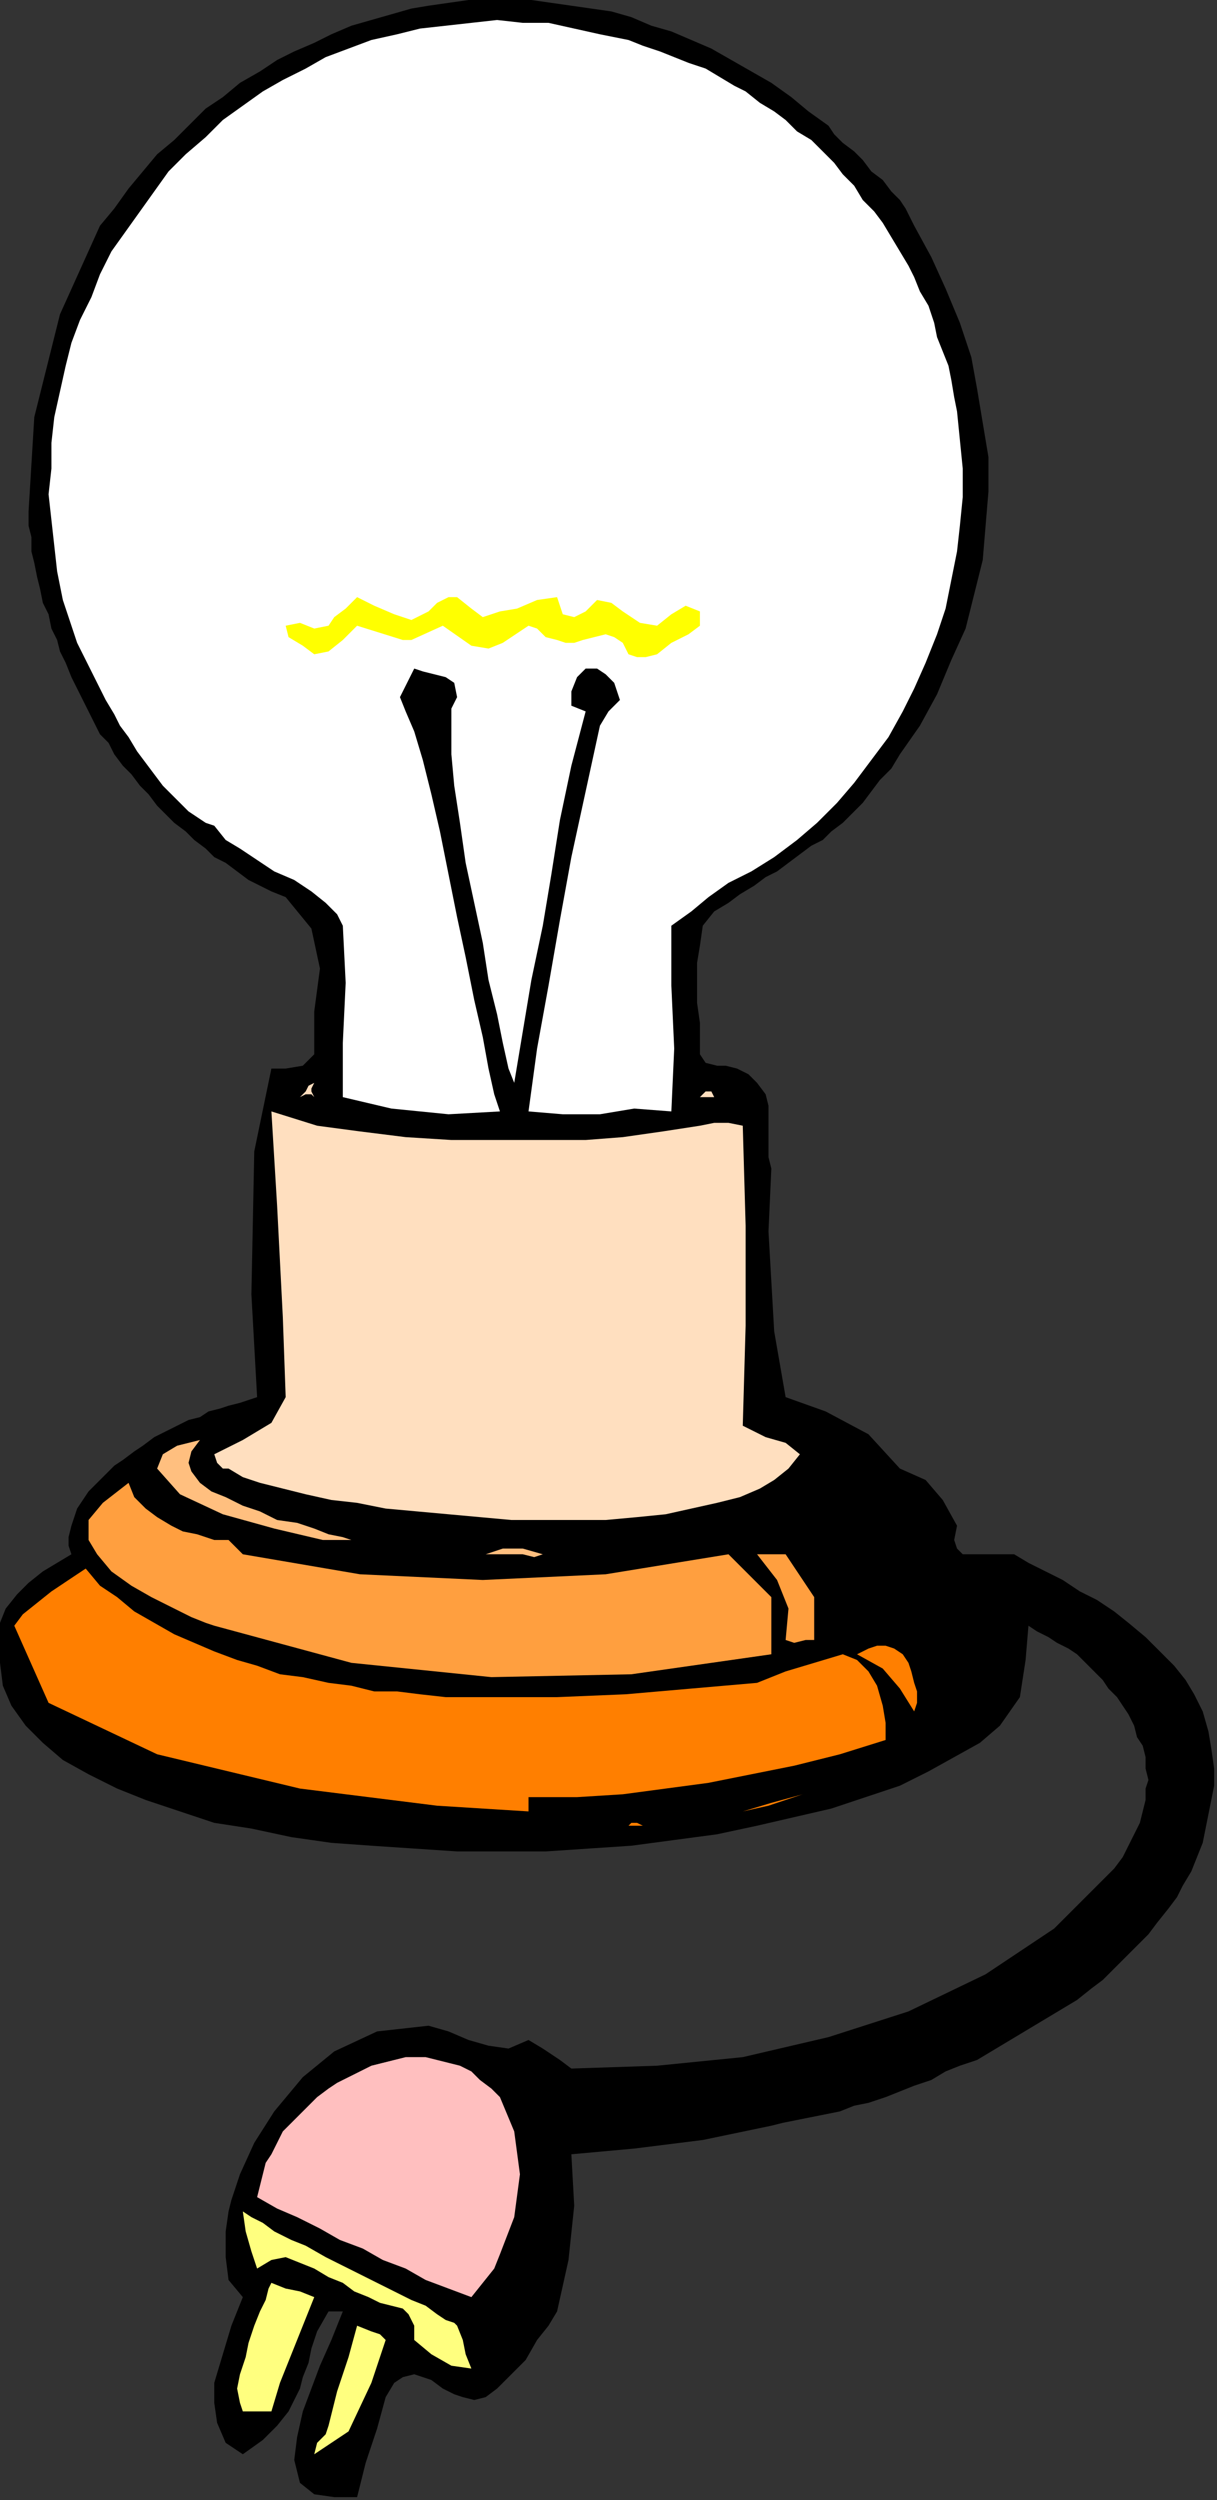
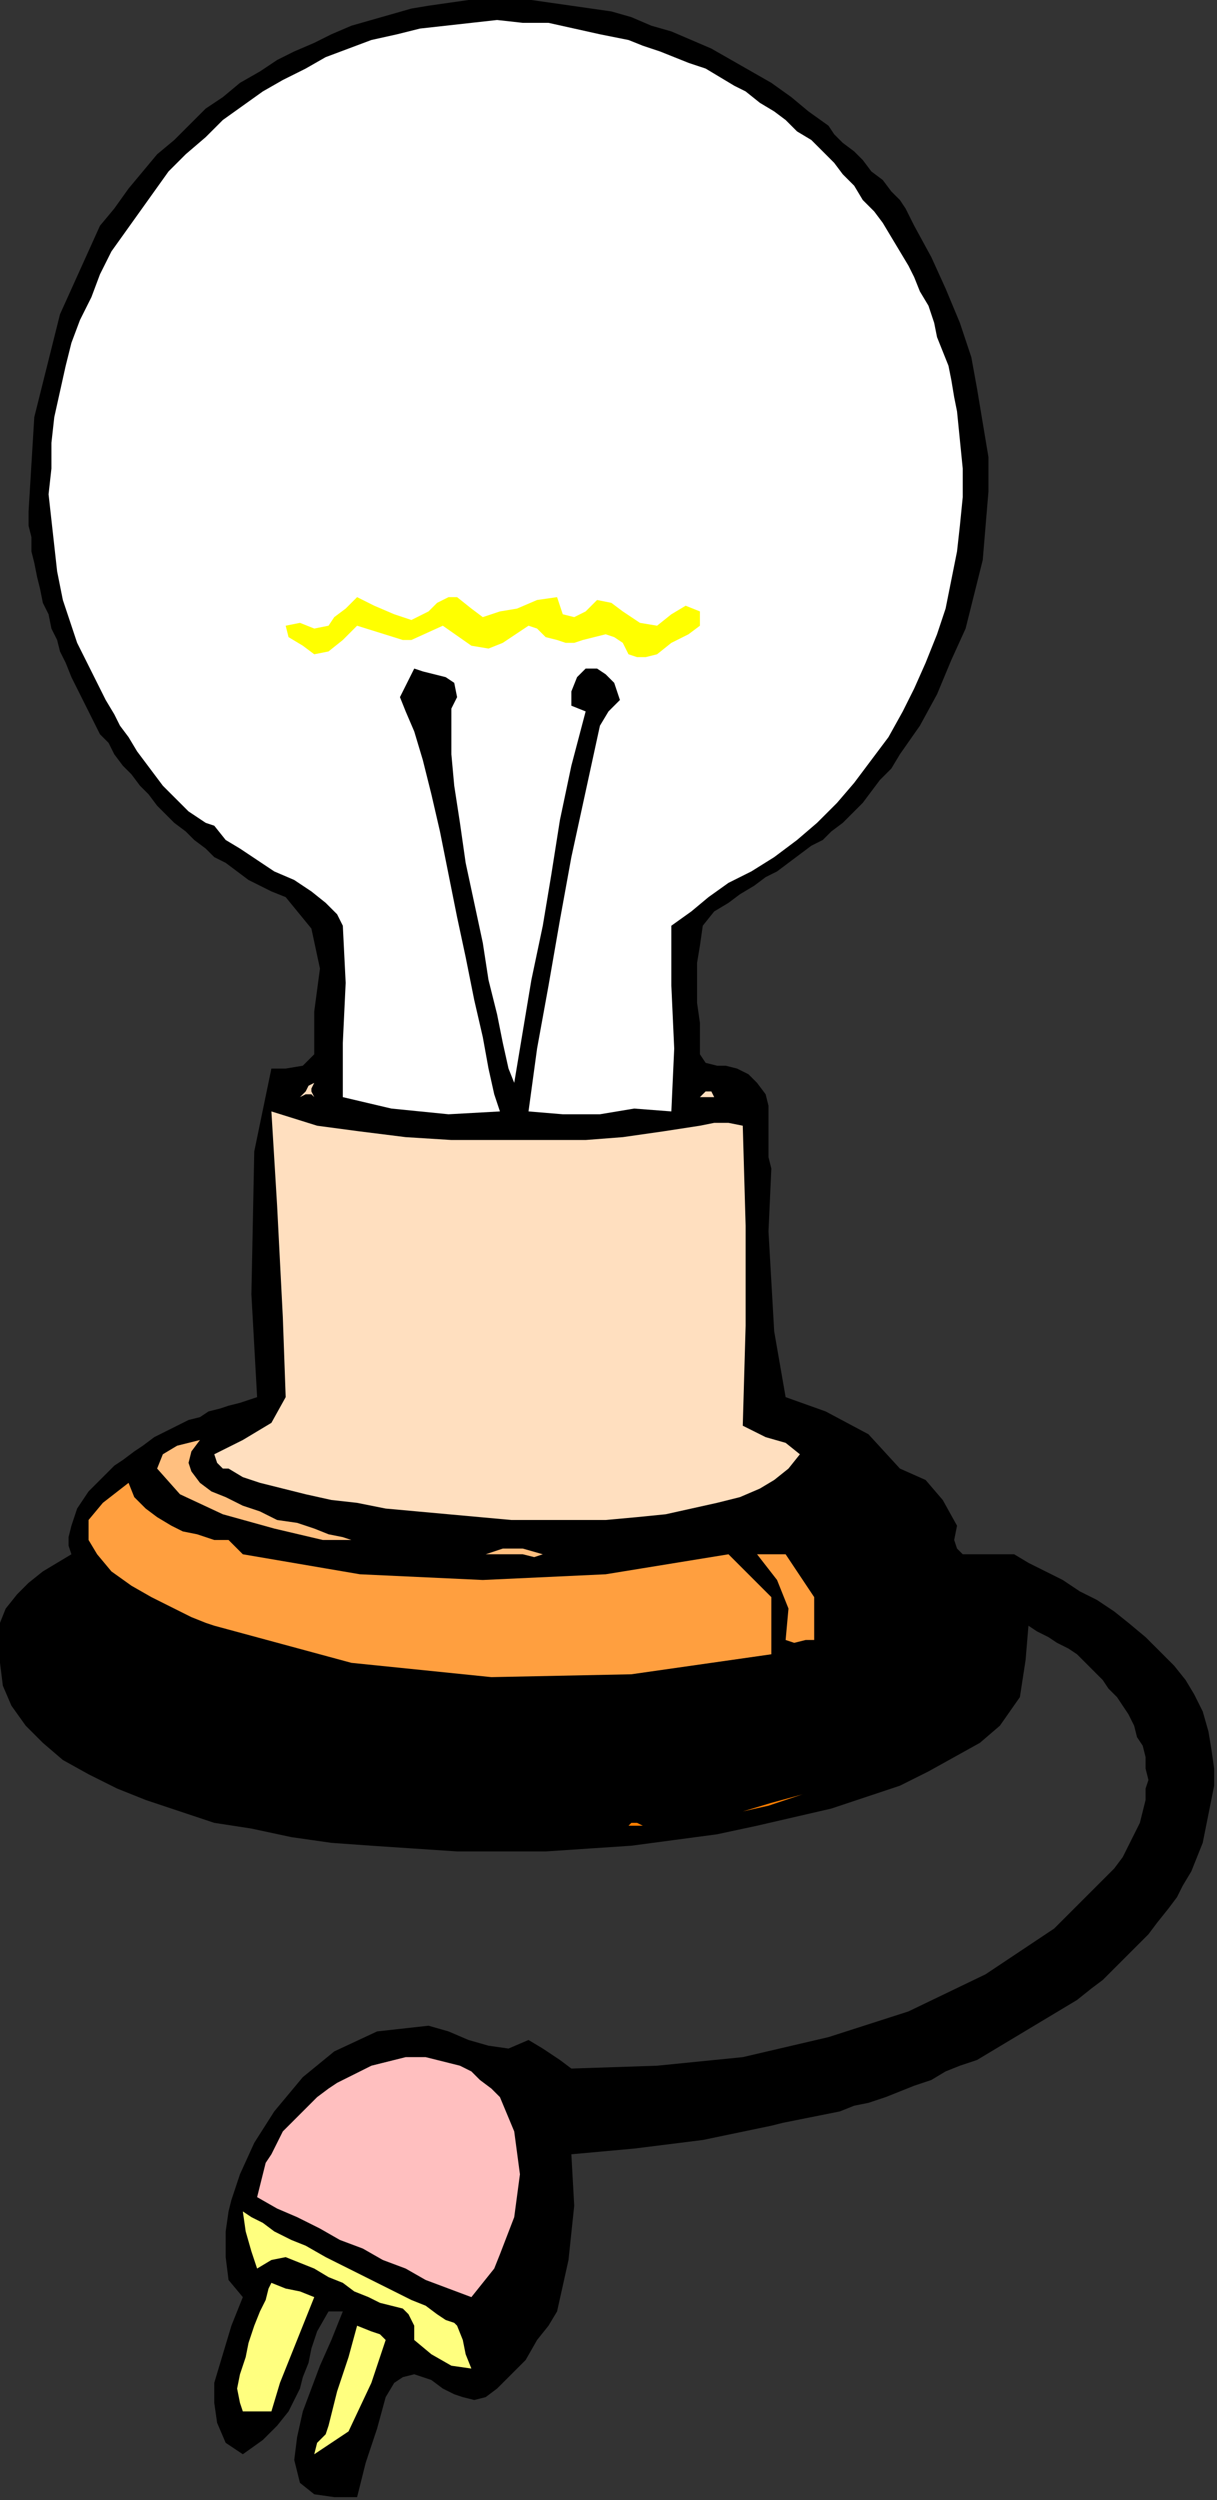
<svg xmlns="http://www.w3.org/2000/svg" xmlns:ns1="http://sodipodi.sourceforge.net/DTD/sodipodi-0.dtd" xmlns:ns2="http://www.inkscape.org/namespaces/inkscape" version="1.0" width="72.136mm" height="148.167mm" id="svg47" ns1:docname="OBSSG564.WMF">
  <rect width="100%" height="100%" fill="#333333" stroke="none" />
  <ns1:namedview pagecolor="#ffffff" bordercolor="#666666" borderopacity="1" objecttolerance="10" gridtolerance="10" guidetolerance="10" ns2:pageopacity="0" ns2:pageshadow="2" ns2:window-width="640" ns2:window-height="480" id="namedview49" />
  <defs id="defs3">
    <pattern id="WMFhbasepattern" patternUnits="userSpaceOnUse" width="6" height="6" x="0" y="0" />
  </defs>
  <path style="fill:#000000;fill-rule:evenodd;fill-opacity:1;stroke:none;" d="  M 204.8,50.56   L 208.64,57.6   L 211.84,64.64   L 215.04,72.32   L 217.6,80   L 218.88,87.04   L 220.16,94.72   L 221.44,102.4   L 221.44,110.08   L 220.8,117.76   L 220.16,125.44   L 218.24,133.12   L 216.32,140.8   L 213.12,147.84   L 209.92,155.52   L 206.08,162.56   L 201.6,168.96   L 201.6,168.96   L 199.68,172.16   L 197.12,174.72   L 195.2,177.28   L 193.28,179.84   L 191.36,181.76   L 188.8,184.32   L 186.24,186.24   L 184.32,188.16   L 181.76,189.44   L 179.2,191.36   L 176.64,193.28   L 174.08,195.2   L 171.52,196.48   L 168.96,198.4   L 165.76,200.32   L 163.2,202.24   L 160,204.16   L 160,204.16   L 157.44,207.36   L 156.8,211.84   L 156.16,215.68   L 156.16,220.16   L 156.16,224.64   L 156.8,229.12   L 156.8,232.96   L 156.8,232.96   L 156.8,236.16   L 158.08,238.08   L 160.64,238.72   L 162.56,238.72   L 165.12,239.36   L 167.68,240.64   L 169.6,242.56   L 169.6,242.56   L 171.52,245.12   L 172.16,247.68   L 172.16,250.24   L 172.16,252.8   L 172.16,256   L 172.16,259.2   L 172.8,261.76   L 172.8,261.76   L 172.16,275.84   L 173.44,298.24   L 176,312.96   L 176,312.96   L 184.96,316.16   L 194.56,321.28   L 201.6,328.96   L 201.6,328.96   L 207.36,331.52   L 211.2,336   L 214.4,341.76   L 214.4,341.76   L 213.76,344.96   L 214.4,346.88   L 215.68,348.16   L 217.6,348.16   L 220.16,348.16   L 222.72,348.16   L 225.28,348.16   L 227.2,348.16   L 227.2,348.16   L 230.4,350.08   L 234.24,352   L 238.08,353.92   L 241.92,356.48   L 245.76,358.4   L 249.6,360.96   L 252.8,363.52   L 256.64,366.72   L 259.84,369.92   L 263.04,373.12   L 265.6,376.32   L 267.52,379.52   L 269.44,383.36   L 270.72,387.84   L 271.36,391.68   L 272,396.16   L 272,396.16   L 272,400   L 271.36,403.2   L 270.72,406.4   L 270.08,409.6   L 269.44,412.8   L 268.16,416   L 266.88,419.2   L 264.96,422.4   L 263.68,424.96   L 261.76,427.52   L 259.2,430.72   L 257.28,433.28   L 254.72,435.84   L 252.16,438.4   L 249.6,440.96   L 247.04,443.52   L 244.48,445.44   L 241.28,448   L 238.08,449.92   L 234.88,451.84   L 231.68,453.76   L 228.48,455.68   L 225.28,457.6   L 222.08,459.52   L 218.88,461.44   L 215.04,462.72   L 211.84,464   L 208.64,465.92   L 204.8,467.2   L 201.6,468.48   L 198.4,469.76   L 194.56,471.04   L 191.36,471.68   L 188.16,472.96   L 184.96,473.6   L 181.76,474.24   L 178.56,474.88   L 175.36,475.52   L 172.8,476.16   L 172.8,476.16   L 157.44,479.36   L 142.08,481.28   L 128,482.56   L 128,482.56   L 128.64,494.08   L 127.36,506.24   L 124.8,517.76   L 124.8,517.76   L 122.88,520.96   L 120.32,524.16   L 117.76,528.64   L 114.56,531.84   L 111.36,535.04   L 108.8,536.96   L 108.8,536.96   L 106.24,537.6   L 103.68,536.96   L 101.76,536.32   L 99.2,535.04   L 96.64,533.12   L 94.72,532.48   L 92.8,531.84   L 90.24,532.48   L 88.32,533.76   L 86.4,536.96   L 86.4,536.96   L 84.48,544   L 81.92,551.68   L 80,559.36   L 80,559.36   L 74.88,559.36   L 70.4,558.72   L 67.2,556.16   L 67.2,556.16   L 65.92,551.04   L 66.56,545.92   L 67.84,540.16   L 69.76,535.04   L 71.68,529.92   L 74.24,524.16   L 76.8,517.76   L 76.8,517.76   L 73.6,517.76   L 71.04,522.24   L 69.76,526.08   L 69.12,529.28   L 67.84,532.48   L 67.2,535.04   L 65.92,537.6   L 64.64,540.16   L 62.08,543.36   L 58.88,546.56   L 54.4,549.76   L 54.4,549.76   L 50.56,547.2   L 48.64,542.72   L 48,538.24   L 48,533.76   L 48,533.76   L 49.92,527.36   L 51.84,520.96   L 54.4,514.56   L 54.4,514.56   L 51.2,510.72   L 50.56,505.6   L 50.56,499.84   L 51.2,495.36   L 51.2,495.36   L 51.84,492.8   L 53.76,487.04   L 56.96,480   L 61.44,472.96   L 67.84,465.28   L 74.88,459.52   L 84.48,455.04   L 96,453.76   L 96,453.76   L 100.48,455.04   L 104.96,456.96   L 109.44,458.24   L 113.92,458.88   L 118.4,456.96   L 118.4,456.96   L 121.6,458.88   L 125.44,461.44   L 128,463.36   L 128,463.36   L 147.2,462.72   L 166.4,460.8   L 185.6,456.32   L 203.52,450.56   L 220.8,442.24   L 236.16,432   L 249.6,418.56   L 249.6,418.56   L 251.52,416   L 252.8,413.44   L 254.08,410.88   L 255.36,408.32   L 256,405.76   L 256.64,403.2   L 256.64,400.64   L 257.28,398.72   L 256.64,396.16   L 256.64,393.6   L 256,391.04   L 254.72,389.12   L 254.08,386.56   L 252.8,384   L 251.52,382.08   L 250.24,380.16   L 248.32,378.24   L 247.04,376.32   L 245.12,374.4   L 243.2,372.48   L 241.28,370.56   L 239.36,369.28   L 236.8,368   L 234.88,366.72   L 232.32,365.44   L 230.4,364.16   L 230.4,364.16   L 229.76,371.84   L 228.48,380.16   L 224,386.56   L 224,386.56   L 219.52,390.4   L 213.76,393.6   L 208,396.8   L 201.6,400   L 193.92,402.56   L 186.24,405.12   L 177.92,407.04   L 169.6,408.96   L 160.64,410.88   L 151.04,412.16   L 141.44,413.44   L 131.84,414.08   L 122.24,414.72   L 112.64,414.72   L 102.4,414.72   L 92.8,414.08   L 83.2,413.44   L 74.24,412.8   L 65.28,411.52   L 56.32,409.6   L 48,408.32   L 40.32,405.76   L 32.64,403.2   L 26.24,400.64   L 19.84,397.44   L 14.08,394.24   L 9.6,390.4   L 5.76,386.56   L 2.56,382.08   L 0.64,377.6   L 0,372.48   L 0,367.36   L 0,367.36   L 0,363.52   L 1.28,360.32   L 3.84,357.12   L 6.4,354.56   L 9.6,352   L 12.8,350.08   L 16,348.16   L 16,348.16   L 15.36,346.24   L 15.36,344.32   L 16,341.76   L 16.64,339.84   L 17.28,337.92   L 18.56,336   L 19.84,334.08   L 21.76,332.16   L 23.68,330.24   L 25.6,328.32   L 27.52,327.04   L 30.08,325.12   L 32,323.84   L 34.56,321.92   L 37.12,320.64   L 39.68,319.36   L 42.24,318.08   L 44.8,317.44   L 46.72,316.16   L 49.28,315.52   L 51.2,314.88   L 53.76,314.24   L 55.68,313.6   L 57.6,312.96   L 57.6,312.96   L 56.32,289.92   L 56.96,257.92   L 60.8,239.36   L 60.8,239.36   L 64,239.36   L 67.84,238.72   L 70.4,236.16   L 70.4,236.16   L 70.4,226.56   L 71.68,216.96   L 69.76,208   L 64,200.96   L 64,200.96   L 60.8,199.68   L 58.24,198.4   L 55.68,197.12   L 53.12,195.2   L 50.56,193.28   L 48,192   L 46.08,190.08   L 43.52,188.16   L 41.6,186.24   L 39.04,184.32   L 37.12,182.4   L 35.2,180.48   L 33.28,177.92   L 31.36,176   L 29.44,173.44   L 27.52,171.52   L 25.6,168.96   L 24.32,166.4   L 22.4,164.48   L 21.12,161.92   L 19.84,159.36   L 18.56,156.8   L 17.28,154.24   L 16,151.68   L 14.72,148.48   L 13.44,145.92   L 12.8,143.36   L 11.52,140.8   L 10.88,137.6   L 9.6,135.04   L 8.96,131.84   L 8.32,129.28   L 7.68,126.08   L 7.04,123.52   L 7.04,120.32   L 6.4,117.76   L 6.4,114.56   L 6.4,114.56   L 7.68,93.44   L 13.44,70.4   L 22.4,50.56   L 22.4,50.56   L 25.6,46.72   L 28.8,42.24   L 32,38.4   L 35.2,34.56   L 39.04,31.36   L 42.88,27.52   L 46.08,24.32   L 49.92,21.76   L 53.76,18.56   L 58.24,16   L 62.08,13.44   L 65.92,11.52   L 70.4,9.6   L 74.24,7.68   L 78.72,5.76   L 83.2,4.48   L 87.68,3.2   L 92.16,1.92   L 96,1.28   L 100.48,0.64   L 104.96,0   L 110.08,0   L 114.56,0   L 119.04,0   L 123.52,0.64   L 128,1.28   L 132.48,1.92   L 136.96,2.56   L 141.44,3.84   L 145.92,5.76   L 150.4,7.04   L 154.88,8.96   L 159.36,10.88   L 163.84,13.44   L 168.32,16   L 172.8,18.56   L 177.28,21.76   L 181.12,24.96   L 185.6,28.16   L 185.6,28.16   L 186.88,30.08   L 188.8,32   L 191.36,33.92   L 193.28,35.84   L 195.2,38.4   L 197.76,40.32   L 199.68,42.88   L 201.6,44.8   L 202.88,46.72   L 204.16,49.28   L 204.8,50.56  z " id="path5" />
  <path style="fill:#ffffff;fill-rule:evenodd;fill-opacity:1;stroke:none;" d="  M 150.4,207.36   L 150.4,220.8   L 151.04,234.88   L 150.4,248.96   L 150.4,248.96   L 142.08,248.32   L 134.4,249.6   L 126.08,249.6   L 118.4,248.96   L 118.4,248.96   L 120.32,234.88   L 122.88,220.8   L 125.44,206.08   L 128,192   L 131.2,177.28   L 134.4,162.56   L 134.4,162.56   L 136.32,159.36   L 138.88,156.8   L 137.6,152.96   L 137.6,152.96   L 135.68,151.04   L 133.76,149.76   L 131.2,149.76   L 131.2,149.76   L 129.28,151.68   L 128,154.88   L 128,158.08   L 131.2,159.36   L 131.2,159.36   L 128,171.52   L 125.44,183.68   L 123.52,195.84   L 121.6,207.36   L 119.04,219.52   L 117.12,231.04   L 115.2,242.56   L 115.2,242.56   L 113.92,239.36   L 112.64,233.6   L 111.36,227.2   L 109.44,219.52   L 108.16,211.2   L 106.24,202.24   L 104.32,193.28   L 103.04,184.32   L 101.76,176   L 101.12,168.96   L 101.12,163.2   L 101.12,158.72   L 102.4,156.16   L 102.4,156.16   L 101.76,152.96   L 99.84,151.68   L 97.28,151.04   L 94.72,150.4   L 92.8,149.76   L 92.8,149.76   L 89.6,156.16   L 90.88,159.36   L 92.8,163.84   L 94.72,170.24   L 96.64,177.92   L 98.56,186.24   L 100.48,195.84   L 102.4,205.44   L 104.32,214.4   L 106.24,224   L 108.16,232.32   L 109.44,239.36   L 110.72,245.12   L 112,248.96   L 112,248.96   L 100.48,249.6   L 87.68,248.32   L 76.8,245.76   L 76.8,245.76   L 76.8,233.6   L 77.44,220.16   L 76.8,207.36   L 76.8,207.36   L 75.52,204.8   L 72.96,202.24   L 69.76,199.68   L 65.92,197.12   L 61.44,195.2   L 57.6,192.64   L 53.76,190.08   L 50.56,188.16   L 48,184.96   L 48,184.96   L 46.08,184.32   L 44.16,183.04   L 42.24,181.76   L 40.32,179.84   L 38.4,177.92   L 36.48,176   L 34.56,173.44   L 32.64,170.88   L 30.72,168.32   L 28.8,165.12   L 26.88,162.56   L 25.6,160   L 23.68,156.8   L 22.4,154.24   L 21.12,151.68   L 19.84,149.12   L 18.56,146.56   L 17.28,144   L 16.64,142.08   L 16,140.16   L 16,140.16   L 14.08,134.4   L 12.8,128   L 12.16,122.24   L 11.52,116.48   L 10.88,110.72   L 11.52,104.96   L 11.52,99.2   L 12.16,93.44   L 13.44,87.68   L 14.72,81.92   L 16,76.8   L 17.92,71.68   L 20.48,66.56   L 22.4,61.44   L 24.96,56.32   L 28.16,51.84   L 31.36,47.36   L 34.56,42.88   L 37.76,38.4   L 41.6,34.56   L 46.08,30.72   L 49.92,26.88   L 54.4,23.68   L 58.88,20.48   L 63.36,17.92   L 68.48,15.36   L 72.96,12.8   L 78.08,10.88   L 83.2,8.96   L 88.96,7.68   L 94.08,6.4   L 99.84,5.76   L 105.6,5.12   L 111.36,4.48   L 117.12,5.12   L 122.88,5.12   L 128.64,6.4   L 134.4,7.68   L 140.8,8.96   L 140.8,8.96   L 144,10.24   L 147.84,11.52   L 151.04,12.8   L 154.24,14.08   L 158.08,15.36   L 161.28,17.28   L 164.48,19.2   L 167.04,20.48   L 170.24,23.04   L 173.44,24.96   L 176,26.88   L 178.56,29.44   L 181.76,31.36   L 184.32,33.92   L 186.88,36.48   L 188.8,39.04   L 191.36,41.6   L 193.28,44.8   L 195.84,47.36   L 197.76,49.92   L 199.68,53.12   L 201.6,56.32   L 203.52,59.52   L 204.8,62.08   L 206.08,65.28   L 208,68.48   L 209.28,72.32   L 209.92,75.52   L 211.2,78.72   L 212.48,81.92   L 213.12,85.12   L 213.76,88.96   L 214.4,92.16   L 214.4,92.16   L 215.04,98.56   L 215.68,104.96   L 215.68,111.36   L 215.04,117.76   L 214.4,123.52   L 213.12,129.92   L 211.84,136.32   L 209.92,142.08   L 207.36,148.48   L 204.8,154.24   L 202.24,159.36   L 199.04,165.12   L 195.2,170.24   L 191.36,175.36   L 187.52,179.84   L 183.04,184.32   L 178.56,188.16   L 173.44,192   L 168.32,195.2   L 163.2,197.76   L 163.2,197.76   L 158.72,200.96   L 154.88,204.16   L 150.4,207.36  z " id="path7" />
  <path style="fill:#ffff00;fill-rule:evenodd;fill-opacity:1;stroke:none;" d="  M 156.8,136.96   L 156.8,140.16   L 154.24,142.08   L 150.4,144   L 147.2,146.56   L 147.2,146.56   L 144.64,147.2   L 142.72,147.2   L 140.8,146.56   L 140.8,146.56   L 139.52,144   L 137.6,142.72   L 135.68,142.08   L 133.12,142.72   L 130.56,143.36   L 128.64,144   L 126.72,144   L 124.8,143.36   L 124.8,143.36   L 122.24,142.72   L 120.32,140.8   L 118.4,140.16   L 118.4,140.16   L 112.64,144   L 109.44,145.28   L 105.6,144.64   L 99.2,140.16   L 99.2,140.16   L 92.16,143.36   L 90.24,143.36   L 80,140.16   L 80,140.16   L 76.8,143.36   L 73.6,145.92   L 70.4,146.56   L 70.4,146.56   L 67.84,144.64   L 64.64,142.72   L 64,140.16   L 64,140.16   L 67.2,139.52   L 70.4,140.8   L 73.6,140.16   L 73.6,140.16   L 74.88,138.24   L 77.44,136.32   L 80,133.76   L 80,133.76   L 83.84,135.68   L 88.32,137.6   L 92.16,138.88   L 96,136.96   L 96,136.96   L 97.92,135.04   L 100.48,133.76   L 102.4,133.76   L 102.4,133.76   L 105.6,136.32   L 108.16,138.24   L 112,136.96   L 112,136.96   L 115.84,136.32   L 120.32,134.4   L 124.8,133.76   L 124.8,133.76   L 126.08,137.6   L 128.64,138.24   L 131.2,136.96   L 131.2,136.96   L 133.76,134.4   L 136.96,135.04   L 139.52,136.96   L 143.36,139.52   L 147.2,140.16   L 147.2,140.16   L 150.4,137.6   L 153.6,135.68   L 156.8,136.96  z " id="path9" />
  <path style="fill:#ffdfbf;fill-rule:evenodd;fill-opacity:1;stroke:none;" d="  M 160,245.76   L 156.8,245.76   L 158.08,244.48   L 159.36,244.48   L 160,245.76   L 160,245.76   L 160,245.76  z " id="path11" />
  <path style="fill:#ffdfbf;fill-rule:evenodd;fill-opacity:1;stroke:none;" d="  M 70.4,242.56   L 69.76,243.84   L 69.76,244.48   L 70.4,245.76   L 70.4,245.76   L 69.76,245.12   L 68.48,245.12   L 67.2,245.76   L 67.2,245.76   L 68.48,244.48   L 69.12,243.2   L 70.4,242.56  z " id="path13" />
  <path style="fill:#ffdfbf;fill-rule:evenodd;fill-opacity:1;stroke:none;" d="  M 166.4,252.16   L 167.04,274.56   L 167.04,296.96   L 166.4,319.36   L 166.4,319.36   L 171.52,321.92   L 176,323.2   L 179.2,325.76   L 179.2,325.76   L 176.64,328.96   L 173.44,331.52   L 170.24,333.44   L 165.76,335.36   L 160.64,336.64   L 154.88,337.92   L 149.12,339.2   L 142.72,339.84   L 135.68,340.48   L 128.64,340.48   L 121.6,340.48   L 114.56,340.48   L 107.52,339.84   L 100.48,339.2   L 93.44,338.56   L 86.4,337.92   L 80,336.64   L 74.24,336   L 68.48,334.72   L 63.36,333.44   L 58.24,332.16   L 54.4,330.88   L 51.2,328.96   L 51.2,328.96   L 49.92,328.96   L 48.64,327.68   L 48,325.76   L 48,325.76   L 54.4,322.56   L 60.8,318.72   L 64,312.96   L 64,312.96   L 63.36,295.04   L 62.08,270.08   L 60.8,248.96   L 60.8,248.96   L 71.04,252.16   L 80.64,253.44   L 90.88,254.72   L 101.12,255.36   L 110.72,255.36   L 120.96,255.36   L 131.2,255.36   L 131.2,255.36   L 139.52,254.72   L 148.48,253.44   L 156.8,252.16   L 156.8,252.16   L 160,251.52   L 163.2,251.52   L 166.4,252.16  z " id="path15" />
  <path style="fill:#ffbf7f;fill-rule:evenodd;fill-opacity:1;stroke:none;" d="  M 44.8,322.56   L 42.88,325.12   L 42.24,327.68   L 42.88,329.6   L 44.8,332.16   L 47.36,334.08   L 50.56,335.36   L 54.4,337.28   L 58.24,338.56   L 62.08,340.48   L 66.56,341.12   L 70.4,342.4   L 73.6,343.68   L 76.8,344.32   L 78.72,344.96   L 80,344.96   L 80,344.96   L 80,344.96   L 72.32,344.96   L 61.44,342.4   L 49.92,339.2   L 40.32,334.72   L 35.2,328.96   L 35.2,328.96   L 36.48,325.76   L 39.68,323.84   L 44.8,322.56  z " id="path17" />
  <path style="fill:#ff9f3f;fill-rule:evenodd;fill-opacity:1;stroke:none;" d="  M 51.2,344.96   L 54.4,348.16   L 80.64,352.64   L 108.16,353.92   L 135.68,352.64   L 163.2,348.16   L 163.2,348.16   L 166.4,351.36   L 169.6,354.56   L 172.8,357.76   L 172.8,357.76   L 172.8,370.56   L 141.44,375.04   L 110.08,375.68   L 78.72,372.48   L 48,364.16   L 48,364.16   L 46.08,363.52   L 42.88,362.24   L 39.04,360.32   L 33.92,357.76   L 29.44,355.2   L 24.96,352   L 21.76,348.16   L 19.84,344.96   L 19.84,340.48   L 23.04,336.64   L 28.8,332.16   L 28.8,332.16   L 30.08,335.36   L 32.64,337.92   L 35.2,339.84   L 38.4,341.76   L 40.96,343.04   L 44.16,343.68   L 48,344.96   L 51.2,344.96  z " id="path19" />
  <path style="fill:#ff9f3f;fill-rule:evenodd;fill-opacity:1;stroke:none;" d="  M 182.4,357.76   L 182.4,360.32   L 182.4,363.52   L 182.4,367.36   L 182.4,367.36   L 180.48,367.36   L 177.92,368   L 176,367.36   L 176,367.36   L 176.64,360.32   L 174.08,353.92   L 169.6,348.16   L 169.6,348.16   L 171.52,348.16   L 173.44,348.16   L 176,348.16   L 176,348.16   L 182.4,357.76  z " id="path21" />
  <path style="fill:#ffbf7f;fill-rule:evenodd;fill-opacity:1;stroke:none;" d="  M 121.6,348.16   L 119.68,348.8   L 117.12,348.16   L 115.2,348.16   L 115.2,348.16   L 108.8,348.16   L 112.64,346.88   L 117.12,346.88   L 121.6,348.16  z " id="path23" />
-   <path style="fill:#ff7f00;fill-rule:evenodd;fill-opacity:1;stroke:none;" d="  M 198.4,389.76   L 188.16,392.96   L 177.92,395.52   L 168.32,397.44   L 158.72,399.36   L 149.12,400.64   L 139.52,401.92   L 129.28,402.56   L 118.4,402.56   L 118.4,402.56   L 118.4,405.76   L 97.92,404.48   L 67.2,400.64   L 35.2,392.96   L 10.88,381.44   L 3.2,364.16   L 3.2,364.16   L 5.12,361.6   L 8.32,359.04   L 11.52,356.48   L 15.36,353.92   L 19.2,351.36   L 19.2,351.36   L 22.4,355.2   L 26.24,357.76   L 30.08,360.96   L 34.56,363.52   L 39.04,366.08   L 43.52,368   L 48,369.92   L 53.12,371.84   L 57.6,373.12   L 62.72,375.04   L 67.84,375.68   L 73.6,376.96   L 78.72,377.6   L 83.84,378.88   L 88.96,378.88   L 94.08,379.52   L 99.84,380.16   L 104.96,380.16   L 110.08,380.16   L 115.2,380.16   L 119.68,380.16   L 124.8,380.16   L 124.8,380.16   L 140.16,379.52   L 154.88,378.24   L 169.6,376.96   L 169.6,376.96   L 176,374.4   L 182.4,372.48   L 188.8,370.56   L 188.8,370.56   L 192,371.84   L 194.56,374.4   L 196.48,377.6   L 197.76,382.08   L 198.4,385.92   L 198.4,389.76  z " id="path25" />
-   <path style="fill:#ff7f00;fill-rule:evenodd;fill-opacity:1;stroke:none;" d="  M 204.8,383.36   L 204.8,383.36   L 201.6,378.24   L 197.76,373.76   L 192,370.56   L 192,370.56   L 194.56,369.28   L 196.48,368.64   L 198.4,368.64   L 200.32,369.28   L 202.24,370.56   L 203.52,372.48   L 204.16,374.4   L 204.8,376.96   L 205.44,378.88   L 205.44,381.44   L 204.8,383.36  z " id="path27" />
  <path style="fill:#ff7f00;fill-rule:evenodd;fill-opacity:1;stroke:none;" d="  M 185.6,399.36   L 179.84,401.92   L 172.16,404.48   L 166.4,405.76   L 166.4,405.76   L 172.8,403.84   L 179.84,401.92   L 185.6,399.36  z " id="path29" />
  <path style="fill:#ffffff;fill-rule:evenodd;fill-opacity:1;stroke:none;" d="  M 160,405.76   L 161.28,405.76   L 162.56,405.76   L 163.2,405.76   L 163.2,405.76   L 160,405.76  z " id="path31" />
  <path style="fill:#ff7f00;fill-rule:evenodd;fill-opacity:1;stroke:none;" d="  M 150.4,405.76   L 153.6,405.76   L 150.4,405.76  z " id="path33" />
  <path style="fill:#ff7f00;fill-rule:evenodd;fill-opacity:1;stroke:none;" d="  M 144,408.96   L 142.72,408.96   L 141.44,408.96   L 140.8,408.96   L 140.8,408.96   L 141.44,408.32   L 142.72,408.32   L 144,408.96  z " id="path35" />
  <path style="fill:#ff7f00;fill-rule:evenodd;fill-opacity:1;stroke:none;" d="  M 128,408.96   L 128,408.96   L 128,408.96  z " id="path37" />
  <path style="fill:#ffbfbf;fill-rule:evenodd;fill-opacity:1;stroke:none;" d="  M 105.6,514.56   L 100.48,512.64   L 95.36,510.72   L 90.88,508.16   L 85.76,506.24   L 81.28,503.68   L 76.16,501.76   L 71.68,499.2   L 66.56,496.64   L 62.08,494.72   L 57.6,492.16   L 57.6,492.16   L 58.24,489.6   L 58.88,487.04   L 59.52,484.48   L 60.8,482.56   L 62.08,480   L 63.36,477.44   L 65.28,475.52   L 67.2,473.6   L 69.12,471.68   L 71.04,469.76   L 73.6,467.84   L 75.52,466.56   L 78.08,465.28   L 80.64,464   L 83.2,462.72   L 85.76,462.08   L 88.32,461.44   L 90.88,460.8   L 92.8,460.8   L 95.36,460.8   L 97.92,461.44   L 100.48,462.08   L 103.04,462.72   L 105.6,464   L 107.52,465.92   L 110.08,467.84   L 112,469.76   L 112,469.76   L 115.2,477.44   L 116.48,487.04   L 115.2,496.64   L 112,504.96   L 112,504.96   L 110.72,508.16   L 108.16,511.36   L 105.6,514.56  z " id="path39" />
  <path style="fill:#ffff7f;fill-rule:evenodd;fill-opacity:1;stroke:none;" d="  M 105.6,530.56   L 101.12,529.92   L 96.64,527.36   L 92.8,524.16   L 92.8,524.16   L 92.8,520.96   L 91.52,518.4   L 90.24,517.12   L 87.68,516.48   L 85.12,515.84   L 82.56,514.56   L 79.36,513.28   L 76.8,511.36   L 76.8,511.36   L 73.6,510.08   L 70.4,508.16   L 67.2,506.88   L 64,505.6   L 60.8,506.24   L 57.6,508.16   L 57.6,508.16   L 56.32,504.32   L 55.04,499.84   L 54.4,495.36   L 54.4,495.36   L 56.32,496.64   L 58.88,497.92   L 61.44,499.84   L 65.28,501.76   L 68.48,503.04   L 72.96,505.6   L 76.8,507.52   L 80.64,509.44   L 84.48,511.36   L 88.32,513.28   L 92.16,515.2   L 95.36,516.48   L 97.92,518.4   L 99.84,519.68   L 101.76,520.32   L 102.4,520.96   L 102.4,520.96   L 103.68,524.16   L 104.32,527.36   L 105.6,530.56  z " id="path41" />
  <path style="fill:#ffff7f;fill-rule:evenodd;fill-opacity:1;stroke:none;" d="  M 70.4,514.56   L 67.84,520.96   L 65.28,527.36   L 62.72,533.76   L 60.8,540.16   L 60.8,540.16   L 54.4,540.16   L 53.76,538.24   L 53.12,535.04   L 53.76,531.84   L 55.04,528   L 55.68,524.8   L 56.96,520.96   L 58.24,517.76   L 59.52,515.2   L 60.16,512.64   L 60.8,511.36   L 60.8,511.36   L 64,512.64   L 67.2,513.28   L 70.4,514.56  z " id="path43" />
  <path style="fill:#ffff7f;fill-rule:evenodd;fill-opacity:1;stroke:none;" d="  M 86.4,524.16   L 83.2,533.76   L 78.08,544.64   L 70.4,549.76   L 70.4,549.76   L 71.04,547.2   L 72.96,545.28   L 73.6,543.36   L 73.6,543.36   L 75.52,535.68   L 78.08,528   L 80,520.96   L 80,520.96   L 83.2,522.24   L 85.12,522.88   L 86.4,524.16  z " id="path45" />
</svg>